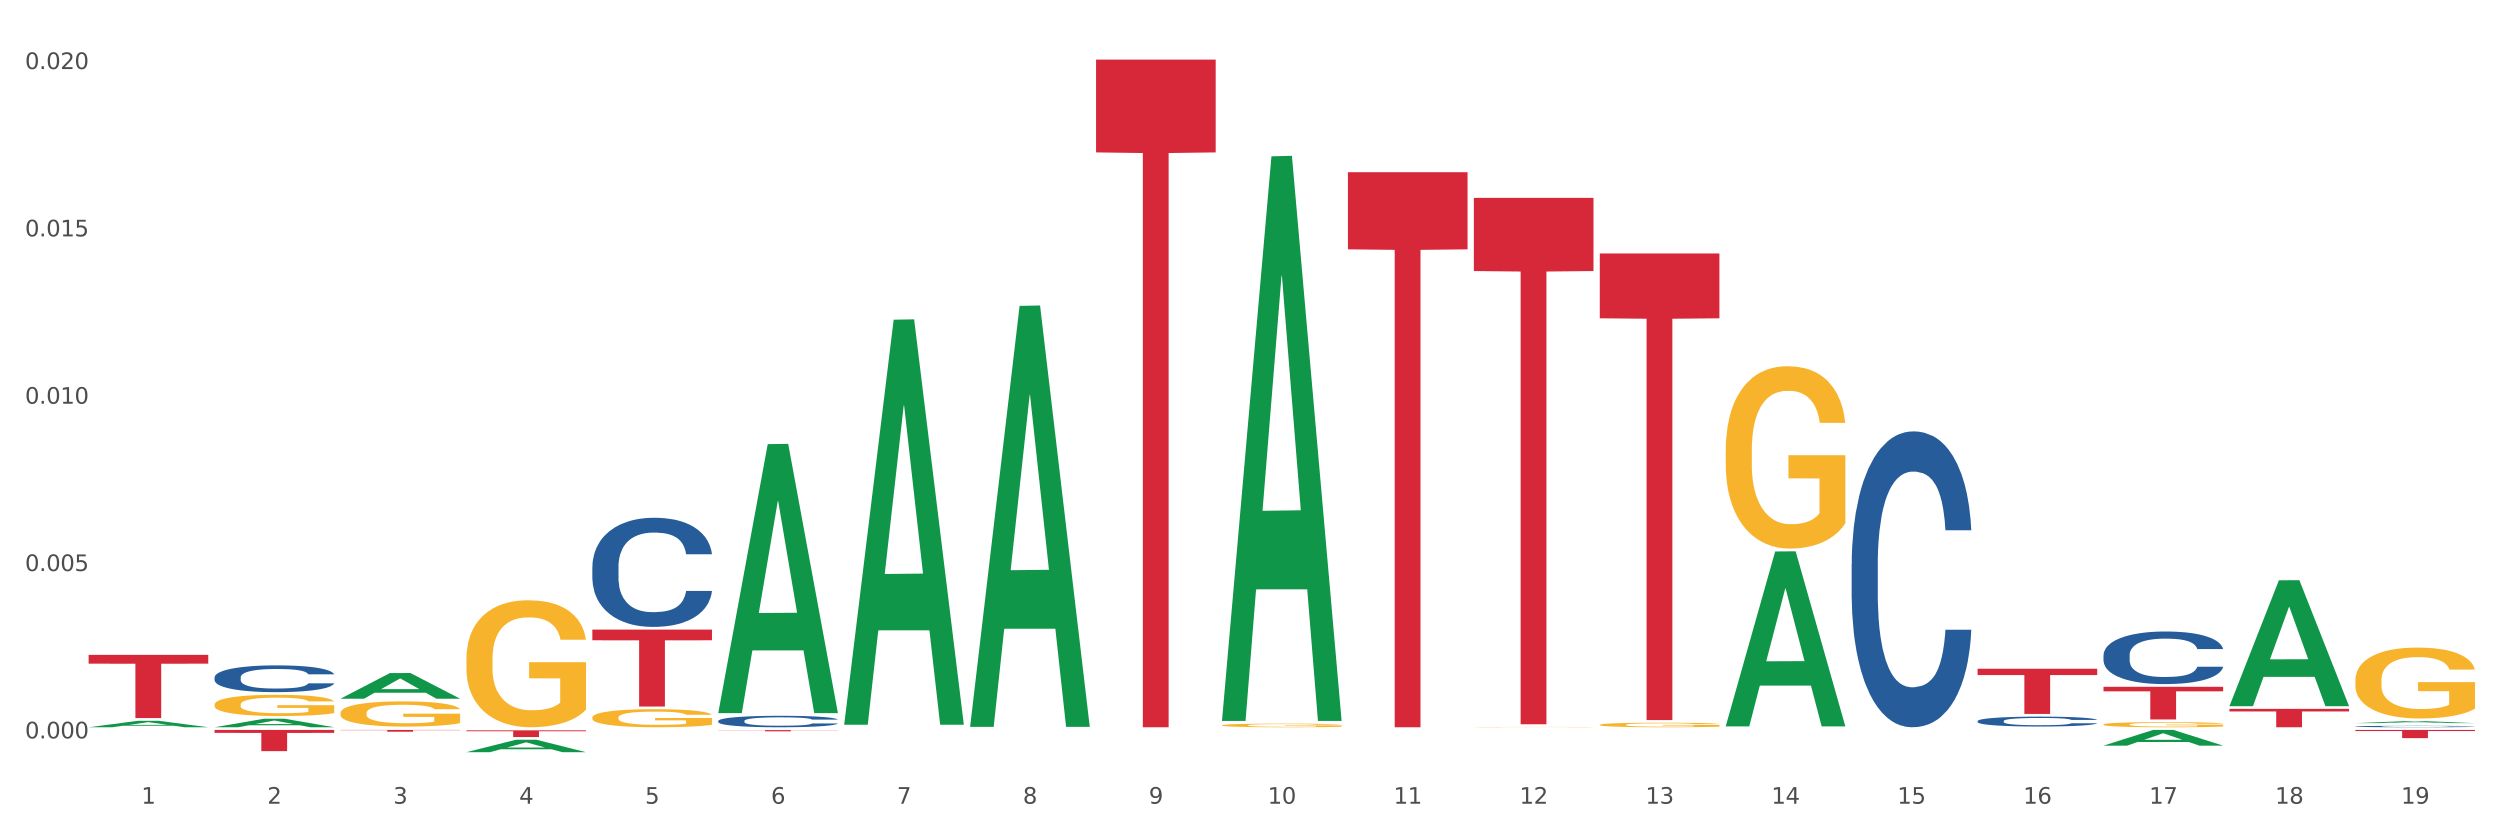
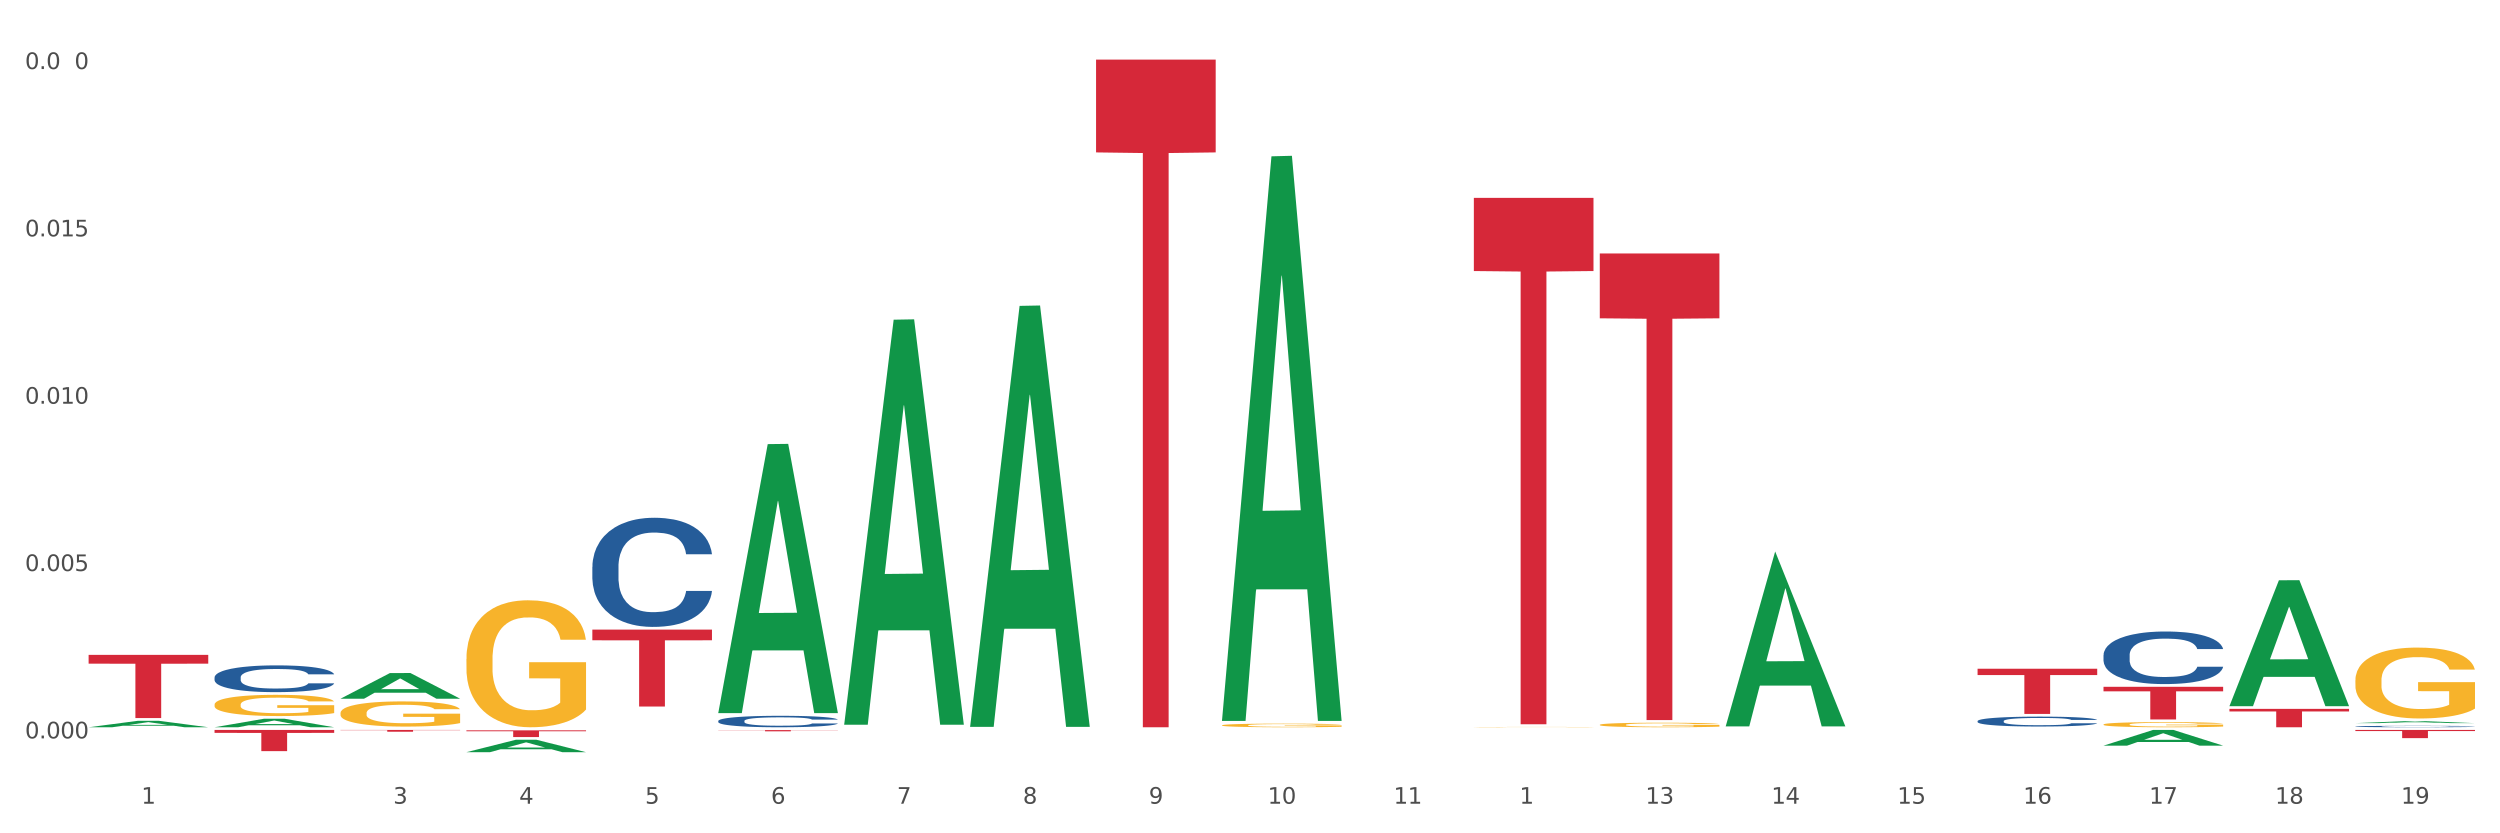
<svg xmlns="http://www.w3.org/2000/svg" xmlns:xlink="http://www.w3.org/1999/xlink" width="1080pt" height="360pt" viewBox="0 0 1080 360" version="1.1">
  <rect x="0" y="0" width="1080" height="360" fill="#333333" stroke="none" />
  <defs>
    <style type="text/css">*{stroke-linejoin: round; stroke-linecap: butt}</style>
  </defs>
  <g id="figure_1">
    <g id="patch_1">
      <path d="M 0 360  L 1080 360  L 1080 0  L 0 0  z " style="fill: #ffffff; stroke: #ffffff; stroke-linejoin: miter" />
    </g>
    <g id="axes_1">
      <g id="matplotlib.axis_1">
        <g id="xtick_1">
          <g id="text_1">
            <g style="fill: #4d4d4d" transform="translate(61.07 347.204) scale(0.096 -0.096)">
              <defs>
                <path id="DejaVuSans-31" d="M 794 531  L 1825 531  L 1825 4091  L 703 3866  L 703 4441  L 1819 4666  L 2450 4666  L 2450 531  L 3481 531  L 3481 0  L 794 0  L 794 531  z " transform="scale(0.016)" />
              </defs>
              <use xlink:href="#DejaVuSans-31" />
            </g>
          </g>
        </g>
        <g id="xtick_2">
          <g id="text_2">
            <g style="fill: #4d4d4d" transform="translate(115.472 347.204) scale(0.096 -0.096)">
              <defs>
-                 <path id="DejaVuSans-32" d="M 1228 531  L 3431 531  L 3431 0  L 469 0  L 469 531  Q 828 903 1448 1529  Q 2069 2156 2228 2338  Q 2531 2678 2651 2914  Q 2772 3150 2772 3378  Q 2772 3750 2511 3984  Q 2250 4219 1831 4219  Q 1534 4219 1204 4116  Q 875 4013 500 3803  L 500 4441  Q 881 4594 1212 4672  Q 1544 4750 1819 4750  Q 2544 4750 2975 4387  Q 3406 4025 3406 3419  Q 3406 3131 3298 2873  Q 3191 2616 2906 2266  Q 2828 2175 2409 1742  Q 1991 1309 1228 531  z " transform="scale(0.016)" />
-               </defs>
+                 </defs>
              <use xlink:href="#DejaVuSans-32" />
            </g>
          </g>
        </g>
        <g id="xtick_3">
          <g id="text_3">
            <g style="fill: #4d4d4d" transform="translate(169.874 347.204) scale(0.096 -0.096)">
              <defs>
                <path id="DejaVuSans-33" d="M 2597 2516  Q 3050 2419 3304 2112  Q 3559 1806 3559 1356  Q 3559 666 3084 287  Q 2609 -91 1734 -91  Q 1441 -91 1130 -33  Q 819 25 488 141  L 488 750  Q 750 597 1062 519  Q 1375 441 1716 441  Q 2309 441 2620 675  Q 2931 909 2931 1356  Q 2931 1769 2642 2001  Q 2353 2234 1838 2234  L 1294 2234  L 1294 2753  L 1863 2753  Q 2328 2753 2575 2939  Q 2822 3125 2822 3475  Q 2822 3834 2567 4026  Q 2313 4219 1838 4219  Q 1578 4219 1281 4162  Q 984 4106 628 3988  L 628 4550  Q 988 4650 1302 4700  Q 1616 4750 1894 4750  Q 2613 4750 3031 4423  Q 3450 4097 3450 3541  Q 3450 3153 3228 2886  Q 3006 2619 2597 2516  z " transform="scale(0.016)" />
              </defs>
              <use xlink:href="#DejaVuSans-33" />
            </g>
          </g>
        </g>
        <g id="xtick_4">
          <g id="text_4">
            <g style="fill: #4d4d4d" transform="translate(224.276 347.204) scale(0.096 -0.096)">
              <defs>
                <path id="DejaVuSans-34" d="M 2419 4116  L 825 1625  L 2419 1625  L 2419 4116  z M 2253 4666  L 3047 4666  L 3047 1625  L 3713 1625  L 3713 1100  L 3047 1100  L 3047 0  L 2419 0  L 2419 1100  L 313 1100  L 313 1709  L 2253 4666  z " transform="scale(0.016)" />
              </defs>
              <use xlink:href="#DejaVuSans-34" />
            </g>
          </g>
        </g>
        <g id="xtick_5">
          <g id="text_5">
            <g style="fill: #4d4d4d" transform="translate(278.678 347.204) scale(0.096 -0.096)">
              <defs>
                <path id="DejaVuSans-35" d="M 691 4666  L 3169 4666  L 3169 4134  L 1269 4134  L 1269 2991  Q 1406 3038 1543 3061  Q 1681 3084 1819 3084  Q 2600 3084 3056 2656  Q 3513 2228 3513 1497  Q 3513 744 3044 326  Q 2575 -91 1722 -91  Q 1428 -91 1123 -41  Q 819 9 494 109  L 494 744  Q 775 591 1075 516  Q 1375 441 1709 441  Q 2250 441 2565 725  Q 2881 1009 2881 1497  Q 2881 1984 2565 2268  Q 2250 2553 1709 2553  Q 1456 2553 1204 2497  Q 953 2441 691 2322  L 691 4666  z " transform="scale(0.016)" />
              </defs>
              <use xlink:href="#DejaVuSans-35" />
            </g>
          </g>
        </g>
        <g id="xtick_6">
          <g id="text_6">
            <g style="fill: #4d4d4d" transform="translate(333.08 347.204) scale(0.096 -0.096)">
              <defs>
                <path id="DejaVuSans-36" d="M 2113 2584  Q 1688 2584 1439 2293  Q 1191 2003 1191 1497  Q 1191 994 1439 701  Q 1688 409 2113 409  Q 2538 409 2786 701  Q 3034 994 3034 1497  Q 3034 2003 2786 2293  Q 2538 2584 2113 2584  z M 3366 4563  L 3366 3988  Q 3128 4100 2886 4159  Q 2644 4219 2406 4219  Q 1781 4219 1451 3797  Q 1122 3375 1075 2522  Q 1259 2794 1537 2939  Q 1816 3084 2150 3084  Q 2853 3084 3261 2657  Q 3669 2231 3669 1497  Q 3669 778 3244 343  Q 2819 -91 2113 -91  Q 1303 -91 875 529  Q 447 1150 447 2328  Q 447 3434 972 4092  Q 1497 4750 2381 4750  Q 2619 4750 2861 4703  Q 3103 4656 3366 4563  z " transform="scale(0.016)" />
              </defs>
              <use xlink:href="#DejaVuSans-36" />
            </g>
          </g>
        </g>
        <g id="xtick_7">
          <g id="text_7">
            <g style="fill: #4d4d4d" transform="translate(387.482 347.204) scale(0.096 -0.096)">
              <defs>
                <path id="DejaVuSans-37" d="M 525 4666  L 3525 4666  L 3525 4397  L 1831 0  L 1172 0  L 2766 4134  L 525 4134  L 525 4666  z " transform="scale(0.016)" />
              </defs>
              <use xlink:href="#DejaVuSans-37" />
            </g>
          </g>
        </g>
        <g id="xtick_8">
          <g id="text_8">
            <g style="fill: #4d4d4d" transform="translate(441.884 347.204) scale(0.096 -0.096)">
              <defs>
                <path id="DejaVuSans-38" d="M 2034 2216  Q 1584 2216 1326 1975  Q 1069 1734 1069 1313  Q 1069 891 1326 650  Q 1584 409 2034 409  Q 2484 409 2743 651  Q 3003 894 3003 1313  Q 3003 1734 2745 1975  Q 2488 2216 2034 2216  z M 1403 2484  Q 997 2584 770 2862  Q 544 3141 544 3541  Q 544 4100 942 4425  Q 1341 4750 2034 4750  Q 2731 4750 3128 4425  Q 3525 4100 3525 3541  Q 3525 3141 3298 2862  Q 3072 2584 2669 2484  Q 3125 2378 3379 2068  Q 3634 1759 3634 1313  Q 3634 634 3220 271  Q 2806 -91 2034 -91  Q 1263 -91 848 271  Q 434 634 434 1313  Q 434 1759 690 2068  Q 947 2378 1403 2484  z M 1172 3481  Q 1172 3119 1398 2916  Q 1625 2713 2034 2713  Q 2441 2713 2670 2916  Q 2900 3119 2900 3481  Q 2900 3844 2670 4047  Q 2441 4250 2034 4250  Q 1625 4250 1398 4047  Q 1172 3844 1172 3481  z " transform="scale(0.016)" />
              </defs>
              <use xlink:href="#DejaVuSans-38" />
            </g>
          </g>
        </g>
        <g id="xtick_9">
          <g id="text_9">
            <g style="fill: #4d4d4d" transform="translate(496.286 347.204) scale(0.096 -0.096)">
              <defs>
                <path id="DejaVuSans-39" d="M 703 97  L 703 672  Q 941 559 1184 500  Q 1428 441 1663 441  Q 2288 441 2617 861  Q 2947 1281 2994 2138  Q 2813 1869 2534 1725  Q 2256 1581 1919 1581  Q 1219 1581 811 2004  Q 403 2428 403 3163  Q 403 3881 828 4315  Q 1253 4750 1959 4750  Q 2769 4750 3195 4129  Q 3622 3509 3622 2328  Q 3622 1225 3098 567  Q 2575 -91 1691 -91  Q 1453 -91 1209 -44  Q 966 3 703 97  z M 1959 2075  Q 2384 2075 2632 2365  Q 2881 2656 2881 3163  Q 2881 3666 2632 3958  Q 2384 4250 1959 4250  Q 1534 4250 1286 3958  Q 1038 3666 1038 3163  Q 1038 2656 1286 2365  Q 1534 2075 1959 2075  z " transform="scale(0.016)" />
              </defs>
              <use xlink:href="#DejaVuSans-39" />
            </g>
          </g>
        </g>
        <g id="xtick_10">
          <g id="text_10">
            <g style="fill: #4d4d4d" transform="translate(547.634 347.204) scale(0.096 -0.096)">
              <defs>
                <path id="DejaVuSans-30" d="M 2034 4250  Q 1547 4250 1301 3770  Q 1056 3291 1056 2328  Q 1056 1369 1301 889  Q 1547 409 2034 409  Q 2525 409 2770 889  Q 3016 1369 3016 2328  Q 3016 3291 2770 3770  Q 2525 4250 2034 4250  z M 2034 4750  Q 2819 4750 3233 4129  Q 3647 3509 3647 2328  Q 3647 1150 3233 529  Q 2819 -91 2034 -91  Q 1250 -91 836 529  Q 422 1150 422 2328  Q 422 3509 836 4129  Q 1250 4750 2034 4750  z " transform="scale(0.016)" />
              </defs>
              <use xlink:href="#DejaVuSans-31" />
              <use xlink:href="#DejaVuSans-30" transform="translate(63.623 0)" />
            </g>
          </g>
        </g>
        <g id="xtick_11">
          <g id="text_11">
            <g style="fill: #4d4d4d" transform="translate(602.035 347.204) scale(0.096 -0.096)">
              <use xlink:href="#DejaVuSans-31" />
              <use xlink:href="#DejaVuSans-31" transform="translate(63.623 0)" />
            </g>
          </g>
        </g>
        <g id="xtick_12">
          <g id="text_12">
            <g style="fill: #4d4d4d" transform="translate(656.437 347.204) scale(0.096 -0.096)">
              <use xlink:href="#DejaVuSans-31" />
              <use xlink:href="#DejaVuSans-32" transform="translate(63.623 0)" />
            </g>
          </g>
        </g>
        <g id="xtick_13">
          <g id="text_13">
            <g style="fill: #4d4d4d" transform="translate(710.839 347.204) scale(0.096 -0.096)">
              <use xlink:href="#DejaVuSans-31" />
              <use xlink:href="#DejaVuSans-33" transform="translate(63.623 0)" />
            </g>
          </g>
        </g>
        <g id="xtick_14">
          <g id="text_14">
            <g style="fill: #4d4d4d" transform="translate(765.241 347.204) scale(0.096 -0.096)">
              <use xlink:href="#DejaVuSans-31" />
              <use xlink:href="#DejaVuSans-34" transform="translate(63.623 0)" />
            </g>
          </g>
        </g>
        <g id="xtick_15">
          <g id="text_15">
            <g style="fill: #4d4d4d" transform="translate(819.643 347.204) scale(0.096 -0.096)">
              <use xlink:href="#DejaVuSans-31" />
              <use xlink:href="#DejaVuSans-35" transform="translate(63.623 0)" />
            </g>
          </g>
        </g>
        <g id="xtick_16">
          <g id="text_16">
            <g style="fill: #4d4d4d" transform="translate(874.045 347.204) scale(0.096 -0.096)">
              <use xlink:href="#DejaVuSans-31" />
              <use xlink:href="#DejaVuSans-36" transform="translate(63.623 0)" />
            </g>
          </g>
        </g>
        <g id="xtick_17">
          <g id="text_17">
            <g style="fill: #4d4d4d" transform="translate(928.447 347.204) scale(0.096 -0.096)">
              <use xlink:href="#DejaVuSans-31" />
              <use xlink:href="#DejaVuSans-37" transform="translate(63.623 0)" />
            </g>
          </g>
        </g>
        <g id="xtick_18">
          <g id="text_18">
            <g style="fill: #4d4d4d" transform="translate(982.849 347.204) scale(0.096 -0.096)">
              <use xlink:href="#DejaVuSans-31" />
              <use xlink:href="#DejaVuSans-38" transform="translate(63.623 0)" />
            </g>
          </g>
        </g>
        <g id="xtick_19">
          <g id="text_19">
            <g style="fill: #4d4d4d" transform="translate(1037.251 347.204) scale(0.096 -0.096)">
              <use xlink:href="#DejaVuSans-31" />
              <use xlink:href="#DejaVuSans-39" transform="translate(63.623 0)" />
            </g>
          </g>
        </g>
        <g id="xtick_20" />
        <g id="xtick_21" />
        <g id="xtick_22" />
        <g id="xtick_23" />
        <g id="xtick_24" />
        <g id="xtick_25" />
        <g id="xtick_26" />
        <g id="xtick_27" />
        <g id="xtick_28" />
        <g id="xtick_29" />
        <g id="xtick_30" />
        <g id="xtick_31" />
        <g id="xtick_32" />
        <g id="xtick_33" />
        <g id="xtick_34" />
        <g id="xtick_35" />
        <g id="xtick_36" />
        <g id="xtick_37" />
      </g>
      <g id="matplotlib.axis_2">
        <g id="ytick_1">
          <g id="text_20">
            <g style="fill: #4d4d4d" transform="translate(10.8 318.984) scale(0.096 -0.096)">
              <defs>
                <path id="DejaVuSans-2e" d="M 684 794  L 1344 794  L 1344 0  L 684 0  L 684 794  z " transform="scale(0.016)" />
              </defs>
              <use xlink:href="#DejaVuSans-30" />
              <use xlink:href="#DejaVuSans-2e" transform="translate(63.623 0)" />
              <use xlink:href="#DejaVuSans-30" transform="translate(95.41 0)" />
              <use xlink:href="#DejaVuSans-30" transform="translate(159.033 0)" />
              <use xlink:href="#DejaVuSans-30" transform="translate(222.656 0)" />
            </g>
          </g>
        </g>
        <g id="ytick_2">
          <g id="text_21">
            <g style="fill: #4d4d4d" transform="translate(10.8 246.695) scale(0.096 -0.096)">
              <use xlink:href="#DejaVuSans-30" />
              <use xlink:href="#DejaVuSans-2e" transform="translate(63.623 0)" />
              <use xlink:href="#DejaVuSans-30" transform="translate(95.41 0)" />
              <use xlink:href="#DejaVuSans-30" transform="translate(159.033 0)" />
              <use xlink:href="#DejaVuSans-35" transform="translate(222.656 0)" />
            </g>
          </g>
        </g>
        <g id="ytick_3">
          <g id="text_22">
            <g style="fill: #4d4d4d" transform="translate(10.8 174.406) scale(0.096 -0.096)">
              <use xlink:href="#DejaVuSans-30" />
              <use xlink:href="#DejaVuSans-2e" transform="translate(63.623 0)" />
              <use xlink:href="#DejaVuSans-30" transform="translate(95.41 0)" />
              <use xlink:href="#DejaVuSans-31" transform="translate(159.033 0)" />
              <use xlink:href="#DejaVuSans-30" transform="translate(222.656 0)" />
            </g>
          </g>
        </g>
        <g id="ytick_4">
          <g id="text_23">
            <g style="fill: #4d4d4d" transform="translate(10.8 102.117) scale(0.096 -0.096)">
              <use xlink:href="#DejaVuSans-30" />
              <use xlink:href="#DejaVuSans-2e" transform="translate(63.623 0)" />
              <use xlink:href="#DejaVuSans-30" transform="translate(95.41 0)" />
              <use xlink:href="#DejaVuSans-31" transform="translate(159.033 0)" />
              <use xlink:href="#DejaVuSans-35" transform="translate(222.656 0)" />
            </g>
          </g>
        </g>
        <g id="ytick_5">
          <g id="text_24">
            <g style="fill: #4d4d4d" transform="translate(10.8 29.828) scale(0.096 -0.096)">
              <use xlink:href="#DejaVuSans-30" />
              <use xlink:href="#DejaVuSans-2e" transform="translate(63.623 0)" />
              <use xlink:href="#DejaVuSans-30" transform="translate(95.41 0)" />
              <use xlink:href="#DejaVuSans-32" transform="translate(159.033 0)" />
              <use xlink:href="#DejaVuSans-30" transform="translate(222.656 0)" />
            </g>
          </g>
        </g>
        <g id="ytick_6" />
        <g id="ytick_7" />
        <g id="ytick_8" />
        <g id="ytick_9" />
      </g>
      <g id="PolyCollection_1">
        <path d="M 38.283 314.173  L 38.336 314.171  L 59.648 311.375  L 68.493 311.373  L 89.965 314.179  L 79.735 314.179  L 75.1 313.525  L 53.095 313.525  L 52.935 313.536  L 48.46 314.179  L 38.283 314.179  L 38.283 314.173  L 55.865 313.135  L 72.329 313.133  L 64.177 311.971  L 64.071 311.965  L 63.964 311.973  L 55.812 313.133  L 55.865 313.135  L 38.283 314.173  z " clip-path="url(#p35d1125dea)" style="fill: #109648" />
        <path d="M 92.685 314.172  L 92.738 314.168  L 114.05 310.494  L 122.895 310.49  L 144.367 314.179  L 134.137 314.179  L 129.502 313.32  L 107.497 313.32  L 107.337 313.334  L 102.861 314.179  L 92.685 314.179  L 92.685 314.172  L 110.267 312.807  L 126.731 312.804  L 118.579 311.276  L 118.473 311.269  L 118.366 311.28  L 110.214 312.804  L 110.267 312.807  L 92.685 314.172  z " clip-path="url(#p35d1125dea)" style="fill: #109648" />
        <path d="M 527.901 313.335  L 527.962 313.333  L 527.962 313.282  L 528.084 313.237  L 528.694 313.13  L 529.609 313.041  L 530.28 312.994  L 530.951 312.955  L 531.745 312.916  L 532.721 312.876  L 534.49 312.817  L 535.589 312.787  L 536.931 312.756  L 539.372 312.71  L 541.141 312.684  L 542.972 312.662  L 545.962 312.637  L 547.914 312.625  L 549.989 312.617  L 552.491 312.611  L 554.382 312.609  L 558.531 312.614  L 562.07 312.627  L 563.779 312.637  L 565.976 312.654  L 567.135 312.665  L 569.026 312.688  L 570.979 312.718  L 572.321 312.744  L 574.335 312.793  L 575.86 312.842  L 577.264 312.902  L 577.996 312.943  L 578.545 312.982  L 579.033 313.026  L 579.521 313.097  L 568.538 313.097  L 568.111 313.047  L 567.44 312.999  L 566.464 312.953  L 565.609 312.925  L 564.145 312.889  L 562.803 312.866  L 561.399 312.849  L 559.691 312.834  L 558.348 312.827  L 556.457 312.822  L 552.735 312.823  L 550.233 312.834  L 548.524 312.849  L 547.426 312.862  L 546.45 312.876  L 545.352 312.896  L 544.07 312.926  L 543.155 312.953  L 542.24 312.988  L 541.507 313.022  L 540.836 313.062  L 540.287 313.105  L 539.86 313.15  L 539.494 313.204  L 539.189 313.294  L 539.189 313.491  L 539.311 313.535  L 539.616 313.594  L 539.982 313.638  L 540.592 313.691  L 541.141 313.727  L 542.179 313.779  L 543.338 313.822  L 544.253 313.849  L 545.169 313.872  L 546.755 313.903  L 548.524 313.929  L 550.05 313.945  L 552.125 313.959  L 553.528 313.965  L 554.748 313.968  L 557.738 313.968  L 559.874 313.964  L 562.253 313.954  L 564.084 313.941  L 565.609 313.925  L 567.318 313.899  L 568.416 313.875  L 568.416 313.575  L 554.992 313.574  L 554.992 313.375  L 579.582 313.375  L 579.582 313.959  L 578.545 313.989  L 577.386 314.017  L 576.165 314.041  L 574.335 314.071  L 572.138 314.1  L 570.186 314.12  L 568.111 314.137  L 565.67 314.153  L 562.498 314.167  L 560.545 314.173  L 558.104 314.177  L 555.236 314.179  L 552.735 314.176  L 550.294 314.169  L 547.731 314.156  L 545.23 314.137  L 543.338 314.118  L 541.446 314.095  L 539.433 314.065  L 537.846 314.037  L 536.626 314.011  L 535.284 313.978  L 533.819 313.935  L 532.721 313.896  L 531.745 313.856  L 530.707 313.805  L 529.975 313.76  L 529.243 313.704  L 528.816 313.663  L 528.328 313.598  L 527.962 313.508  L 527.901 313.335  z " clip-path="url(#p35d1125dea)" style="fill: #f7b32b" />
        <path d="M 636.704 314.106  L 636.765 314.106  L 636.765 314.101  L 636.888 314.097  L 637.498 314.088  L 638.413 314.081  L 639.084 314.077  L 639.755 314.073  L 640.549 314.07  L 641.525 314.066  L 643.294 314.061  L 644.393 314.059  L 645.735 314.056  L 648.176 314.052  L 649.945 314.05  L 651.776 314.048  L 654.766 314.046  L 656.718 314.045  L 658.793 314.044  L 661.295 314.044  L 663.186 314.043  L 667.335 314.044  L 670.874 314.045  L 672.583 314.046  L 674.779 314.047  L 675.939 314.048  L 677.83 314.05  L 679.783 314.053  L 681.125 314.055  L 683.139 314.059  L 684.664 314.063  L 686.068 314.069  L 686.8 314.072  L 687.349 314.076  L 687.837 314.079  L 688.325 314.085  L 677.342 314.085  L 676.915 314.081  L 676.244 314.077  L 675.268 314.073  L 674.413 314.071  L 672.949 314.067  L 671.607 314.066  L 670.203 314.064  L 668.495 314.063  L 667.152 314.062  L 665.261 314.062  L 661.539 314.062  L 659.037 314.063  L 657.328 314.064  L 656.23 314.065  L 655.254 314.066  L 654.155 314.068  L 652.874 314.071  L 651.959 314.073  L 651.044 314.076  L 650.311 314.079  L 649.64 314.082  L 649.091 314.086  L 648.664 314.09  L 648.298 314.095  L 647.993 314.102  L 647.993 314.119  L 648.115 314.123  L 648.42 314.128  L 648.786 314.132  L 649.396 314.137  L 649.945 314.14  L 650.983 314.144  L 652.142 314.148  L 653.057 314.15  L 653.972 314.152  L 655.559 314.155  L 657.328 314.157  L 658.854 314.158  L 660.928 314.16  L 662.332 314.16  L 663.552 314.16  L 666.542 314.16  L 668.678 314.16  L 671.057 314.159  L 672.888 314.158  L 674.413 314.157  L 676.122 314.155  L 677.22 314.152  L 677.22 314.127  L 663.796 314.127  L 663.796 314.109  L 688.386 314.109  L 688.386 314.16  L 687.349 314.162  L 686.19 314.165  L 684.969 314.167  L 683.139 314.169  L 680.942 314.172  L 678.99 314.174  L 676.915 314.175  L 674.474 314.176  L 671.301 314.178  L 669.349 314.178  L 666.908 314.178  L 664.04 314.179  L 661.539 314.178  L 659.098 314.178  L 656.535 314.177  L 654.033 314.175  L 652.142 314.173  L 650.25 314.171  L 648.237 314.169  L 646.65 314.166  L 645.43 314.164  L 644.088 314.161  L 642.623 314.158  L 641.525 314.154  L 640.549 314.151  L 639.511 314.146  L 638.779 314.143  L 638.047 314.138  L 637.62 314.134  L 637.132 314.129  L 636.765 314.121  L 636.704 314.106  z " clip-path="url(#p35d1125dea)" style="fill: #f7b32b" />
        <path d="M 201.489 284.671  L 201.55 284.621  L 201.55 282.817  L 201.672 281.264  L 202.282 277.507  L 203.197 274.4  L 203.869 272.747  L 204.54 271.395  L 205.333 270.042  L 206.309 268.639  L 208.079 266.585  L 209.177 265.533  L 210.519 264.431  L 212.96 262.828  L 214.73 261.926  L 216.56 261.175  L 219.55 260.273  L 221.503 259.872  L 223.577 259.571  L 226.079 259.371  L 227.97 259.321  L 232.12 259.471  L 235.659 259.922  L 237.367 260.273  L 239.564 260.874  L 240.723 261.275  L 242.615 262.076  L 244.567 263.128  L 245.91 264.03  L 247.923 265.733  L 249.449 267.437  L 250.852 269.541  L 251.584 270.994  L 252.133 272.346  L 252.622 273.9  L 253.11 276.354  L 242.127 276.354  L 241.699 274.601  L 241.028 272.948  L 240.052 271.344  L 239.198 270.343  L 237.733 269.09  L 236.391 268.288  L 234.987 267.687  L 233.279 267.186  L 231.937 266.936  L 230.045 266.735  L 226.323 266.786  L 223.821 267.186  L 222.113 267.687  L 221.014 268.138  L 220.038 268.639  L 218.94 269.341  L 217.659 270.393  L 216.743 271.344  L 215.828 272.547  L 215.096 273.749  L 214.425 275.152  L 213.875 276.655  L 213.448 278.208  L 213.082 280.112  L 212.777 283.268  L 212.777 290.131  L 212.899 291.684  L 213.204 293.738  L 213.57 295.292  L 214.181 297.145  L 214.73 298.398  L 215.767 300.201  L 216.926 301.704  L 217.842 302.656  L 218.757 303.458  L 220.343 304.56  L 222.113 305.461  L 223.638 306.013  L 225.713 306.514  L 227.116 306.714  L 228.337 306.814  L 231.326 306.814  L 233.462 306.664  L 235.842 306.313  L 237.672 305.862  L 239.198 305.311  L 240.906 304.409  L 242.005 303.558  L 242.005 293.087  L 228.581 293.037  L 228.581 286.073  L 253.171 286.073  L 253.171 306.514  L 252.133 307.566  L 250.974 308.517  L 249.754 309.369  L 247.923 310.421  L 245.727 311.423  L 243.774 312.125  L 241.699 312.726  L 239.259 313.277  L 236.086 313.778  L 234.133 313.978  L 231.693 314.129  L 228.825 314.179  L 226.323 314.078  L 223.882 313.828  L 221.32 313.377  L 218.818 312.726  L 216.926 312.074  L 215.035 311.273  L 213.021 310.221  L 211.435 309.219  L 210.214 308.317  L 208.872 307.165  L 207.408 305.662  L 206.309 304.309  L 205.333 302.906  L 204.296 301.103  L 203.563 299.55  L 202.831 297.596  L 202.404 296.143  L 201.916 293.889  L 201.55 290.733  L 201.489 284.671  z " clip-path="url(#p35d1125dea)" style="fill: #f7b32b" />
-         <path d="M 255.891 309.979  L 255.952 309.972  L 255.952 309.716  L 256.074 309.495  L 256.684 308.96  L 257.599 308.518  L 258.27 308.283  L 258.942 308.09  L 259.735 307.898  L 260.711 307.698  L 262.481 307.406  L 263.579 307.256  L 264.921 307.099  L 267.362 306.871  L 269.132 306.743  L 270.962 306.636  L 273.952 306.508  L 275.905 306.451  L 277.979 306.408  L 280.481 306.379  L 282.372 306.372  L 286.522 306.393  L 290.061 306.458  L 291.769 306.508  L 293.966 306.593  L 295.125 306.65  L 297.017 306.764  L 298.969 306.914  L 300.312 307.042  L 302.325 307.285  L 303.851 307.527  L 305.254 307.826  L 305.986 308.033  L 306.535 308.226  L 307.024 308.447  L 307.512 308.796  L 296.528 308.796  L 296.101 308.547  L 295.43 308.311  L 294.454 308.083  L 293.6 307.941  L 292.135 307.762  L 290.793 307.648  L 289.389 307.563  L 287.681 307.491  L 286.339 307.456  L 284.447 307.427  L 280.725 307.434  L 278.223 307.491  L 276.515 307.563  L 275.416 307.627  L 274.44 307.698  L 273.342 307.798  L 272.06 307.948  L 271.145 308.083  L 270.23 308.254  L 269.498 308.425  L 268.827 308.625  L 268.277 308.839  L 267.85 309.06  L 267.484 309.331  L 267.179 309.78  L 267.179 310.757  L 267.301 310.978  L 267.606 311.27  L 267.972 311.491  L 268.582 311.755  L 269.132 311.933  L 270.169 312.19  L 271.328 312.403  L 272.244 312.539  L 273.159 312.653  L 274.745 312.81  L 276.515 312.938  L 278.04 313.017  L 280.115 313.088  L 281.518 313.116  L 282.739 313.131  L 285.728 313.131  L 287.864 313.109  L 290.244 313.059  L 292.074 312.995  L 293.6 312.917  L 295.308 312.788  L 296.406 312.667  L 296.406 311.177  L 282.983 311.17  L 282.983 310.179  L 307.573 310.179  L 307.573 313.088  L 306.535 313.238  L 305.376 313.373  L 304.156 313.494  L 302.325 313.644  L 300.129 313.786  L 298.176 313.886  L 296.101 313.972  L 293.661 314.05  L 290.488 314.122  L 288.535 314.15  L 286.094 314.171  L 283.227 314.179  L 280.725 314.164  L 278.284 314.129  L 275.722 314.065  L 273.22 313.972  L 271.328 313.879  L 269.437 313.765  L 267.423 313.615  L 265.837 313.473  L 264.616 313.344  L 263.274 313.181  L 261.81 312.967  L 260.711 312.774  L 259.735 312.575  L 258.698 312.318  L 257.965 312.097  L 257.233 311.819  L 256.806 311.612  L 256.318 311.291  L 255.952 310.842  L 255.891 309.979  z " clip-path="url(#p35d1125dea)" style="fill: #f7b32b" />
-         <path d="M 745.508 194.621  L 745.569 194.549  L 745.569 191.959  L 745.691 189.728  L 746.302 184.331  L 747.217 179.87  L 747.888 177.496  L 748.559 175.553  L 749.352 173.61  L 750.329 171.595  L 752.098 168.645  L 753.197 167.134  L 754.539 165.551  L 756.98 163.248  L 758.749 161.953  L 760.58 160.874  L 763.57 159.578  L 765.522 159.003  L 767.597 158.571  L 770.098 158.283  L 771.99 158.211  L 776.139 158.427  L 779.678 159.075  L 781.387 159.578  L 783.583 160.442  L 784.743 161.018  L 786.634 162.169  L 788.587 163.68  L 789.929 164.975  L 791.943 167.422  L 793.468 169.868  L 794.872 172.89  L 795.604 174.977  L 796.153 176.92  L 796.641 179.151  L 797.129 182.676  L 786.146 182.676  L 785.719 180.158  L 785.048 177.783  L 784.071 175.481  L 783.217 174.042  L 781.753 172.243  L 780.41 171.091  L 779.007 170.228  L 777.299 169.508  L 775.956 169.149  L 774.065 168.861  L 770.343 168.933  L 767.841 169.508  L 766.132 170.228  L 765.034 170.876  L 764.058 171.595  L 762.959 172.603  L 761.678 174.114  L 760.763 175.481  L 759.848 177.208  L 759.115 178.935  L 758.444 180.949  L 757.895 183.108  L 757.468 185.339  L 757.102 188.073  L 756.797 192.606  L 756.797 202.464  L 756.919 204.695  L 757.224 207.645  L 757.59 209.876  L 758.2 212.538  L 758.749 214.337  L 759.786 216.928  L 760.946 219.086  L 761.861 220.453  L 762.776 221.605  L 764.363 223.188  L 766.132 224.483  L 767.658 225.274  L 769.732 225.994  L 771.136 226.282  L 772.356 226.426  L 775.346 226.426  L 777.482 226.21  L 779.861 225.706  L 781.692 225.059  L 783.217 224.267  L 784.926 222.972  L 786.024 221.749  L 786.024 206.71  L 772.6 206.638  L 772.6 196.636  L 797.19 196.636  L 797.19 225.994  L 796.153 227.505  L 794.994 228.872  L 793.773 230.095  L 791.943 231.607  L 789.746 233.046  L 787.794 234.053  L 785.719 234.917  L 783.278 235.708  L 780.105 236.428  L 778.153 236.715  L 775.712 236.931  L 772.844 237.003  L 770.343 236.859  L 767.902 236.5  L 765.339 235.852  L 762.837 234.917  L 760.946 233.981  L 759.054 232.83  L 757.041 231.319  L 755.454 229.88  L 754.234 228.584  L 752.892 226.929  L 751.427 224.771  L 750.329 222.828  L 749.352 220.813  L 748.315 218.223  L 747.583 215.992  L 746.851 213.186  L 746.424 211.099  L 745.936 207.861  L 745.569 203.328  L 745.508 194.621  z " clip-path="url(#p35d1125dea)" style="fill: #f7b32b" />
        <path d="M 691.106 313.122  L 691.167 313.12  L 691.167 313.055  L 691.289 313  L 691.9 312.865  L 692.815 312.754  L 693.486 312.695  L 694.157 312.646  L 694.951 312.598  L 695.927 312.548  L 697.696 312.474  L 698.795 312.436  L 700.137 312.397  L 702.578 312.339  L 704.347 312.307  L 706.178 312.28  L 709.168 312.248  L 711.12 312.234  L 713.195 312.223  L 715.696 312.216  L 717.588 312.214  L 721.737 312.219  L 725.276 312.235  L 726.985 312.248  L 729.181 312.269  L 730.341 312.284  L 732.232 312.312  L 734.185 312.35  L 735.527 312.382  L 737.541 312.443  L 739.066 312.504  L 740.47 312.58  L 741.202 312.632  L 741.751 312.68  L 742.239 312.736  L 742.727 312.824  L 731.744 312.824  L 731.317 312.761  L 730.646 312.702  L 729.67 312.644  L 728.815 312.609  L 727.351 312.564  L 726.008 312.535  L 724.605 312.513  L 722.897 312.496  L 721.554 312.487  L 719.663 312.479  L 715.941 312.481  L 713.439 312.496  L 711.73 312.513  L 710.632 312.53  L 709.656 312.548  L 708.557 312.573  L 707.276 312.61  L 706.361 312.644  L 705.446 312.688  L 704.713 312.731  L 704.042 312.781  L 703.493 312.835  L 703.066 312.89  L 702.7 312.958  L 702.395 313.072  L 702.395 313.317  L 702.517 313.373  L 702.822 313.447  L 703.188 313.502  L 703.798 313.569  L 704.347 313.613  L 705.385 313.678  L 706.544 313.732  L 707.459 313.766  L 708.374 313.795  L 709.961 313.834  L 711.73 313.866  L 713.256 313.886  L 715.33 313.904  L 716.734 313.911  L 717.954 313.915  L 720.944 313.915  L 723.08 313.909  L 725.459 313.897  L 727.29 313.881  L 728.815 313.861  L 730.524 313.829  L 731.622 313.798  L 731.622 313.423  L 718.198 313.421  L 718.198 313.172  L 742.788 313.172  L 742.788 313.904  L 741.751 313.942  L 740.592 313.976  L 739.371 314.006  L 737.541 314.044  L 735.344 314.08  L 733.392 314.105  L 731.317 314.127  L 728.876 314.146  L 725.703 314.164  L 723.751 314.171  L 721.31 314.177  L 718.442 314.179  L 715.941 314.175  L 713.5 314.166  L 710.937 314.15  L 708.435 314.127  L 706.544 314.103  L 704.652 314.075  L 702.639 314.037  L 701.052 314.001  L 699.832 313.969  L 698.49 313.927  L 697.025 313.874  L 695.927 313.825  L 694.951 313.775  L 693.913 313.71  L 693.181 313.655  L 692.449 313.585  L 692.022 313.533  L 691.534 313.452  L 691.167 313.339  L 691.106 313.122  z " clip-path="url(#p35d1125dea)" style="fill: #f7b32b" />
        <path d="M 147.087 301.828  L 147.14 301.818  L 168.452 290.757  L 177.297 290.747  L 198.769 301.849  L 188.539 301.849  L 183.904 299.264  L 161.899 299.264  L 161.739 299.305  L 157.263 301.849  L 147.087 301.849  L 147.087 301.828  L 164.669 297.721  L 181.133 297.71  L 172.981 293.113  L 172.875 293.092  L 172.768 293.124  L 164.616 297.71  L 164.669 297.721  L 147.087 301.828  z " clip-path="url(#p35d1125dea)" style="fill: #109648" />
        <path d="M 201.489 324.939  L 201.542 324.934  L 222.854 319.568  L 231.699 319.563  L 253.171 324.95  L 242.941 324.95  L 238.306 323.695  L 216.301 323.695  L 216.141 323.715  L 211.665 324.95  L 201.489 324.95  L 201.489 324.939  L 219.071 322.947  L 235.535 322.942  L 227.383 320.711  L 227.277 320.701  L 227.17 320.716  L 219.018 322.942  L 219.071 322.947  L 201.489 324.939  z " clip-path="url(#p35d1125dea)" style="fill: #109648" />
        <path d="M 147.087 308.036  L 147.148 308.026  L 147.148 307.668  L 147.27 307.36  L 147.88 306.614  L 148.795 305.998  L 149.467 305.67  L 150.138 305.402  L 150.931 305.134  L 151.907 304.856  L 153.677 304.448  L 154.775 304.24  L 156.118 304.021  L 158.558 303.703  L 160.328 303.524  L 162.158 303.375  L 165.148 303.196  L 167.101 303.117  L 169.175 303.057  L 171.677 303.017  L 173.569 303.007  L 177.718 303.037  L 181.257 303.127  L 182.965 303.196  L 185.162 303.315  L 186.321 303.395  L 188.213 303.554  L 190.165 303.763  L 191.508 303.941  L 193.521 304.279  L 195.047 304.617  L 196.45 305.034  L 197.182 305.323  L 197.731 305.591  L 198.22 305.899  L 198.708 306.386  L 187.725 306.386  L 187.297 306.038  L 186.626 305.71  L 185.65 305.392  L 184.796 305.193  L 183.331 304.945  L 181.989 304.786  L 180.586 304.667  L 178.877 304.567  L 177.535 304.518  L 175.643 304.478  L 171.921 304.488  L 169.419 304.567  L 167.711 304.667  L 166.613 304.756  L 165.636 304.856  L 164.538 304.995  L 163.257 305.203  L 162.341 305.392  L 161.426 305.631  L 160.694 305.869  L 160.023 306.147  L 159.473 306.446  L 159.046 306.754  L 158.68 307.131  L 158.375 307.757  L 158.375 309.119  L 158.497 309.427  L 158.802 309.834  L 159.168 310.142  L 159.779 310.51  L 160.328 310.758  L 161.365 311.116  L 162.524 311.414  L 163.44 311.603  L 164.355 311.762  L 165.941 311.981  L 167.711 312.159  L 169.236 312.269  L 171.311 312.368  L 172.714 312.408  L 173.935 312.428  L 176.924 312.428  L 179.06 312.398  L 181.44 312.328  L 183.27 312.239  L 184.796 312.13  L 186.504 311.951  L 187.603 311.782  L 187.603 309.705  L 174.179 309.695  L 174.179 308.314  L 198.769 308.314  L 198.769 312.368  L 197.731 312.577  L 196.572 312.766  L 195.352 312.935  L 193.521 313.143  L 191.325 313.342  L 189.372 313.481  L 187.297 313.6  L 184.857 313.71  L 181.684 313.809  L 179.731 313.849  L 177.291 313.879  L 174.423 313.889  L 171.921 313.869  L 169.48 313.819  L 166.918 313.73  L 164.416 313.6  L 162.524 313.471  L 160.633 313.312  L 158.619 313.103  L 157.033 312.905  L 155.812 312.726  L 154.47 312.497  L 153.006 312.199  L 151.907 311.931  L 150.931 311.653  L 149.894 311.295  L 149.162 310.987  L 148.429 310.599  L 148.002 310.311  L 147.514 309.864  L 147.148 309.238  L 147.087 308.036  z " clip-path="url(#p35d1125dea)" style="fill: #f7b32b" />
        <path d="M 92.685 304.4  L 92.746 304.391  L 92.746 304.09  L 92.868 303.83  L 93.478 303.202  L 94.393 302.683  L 95.065 302.407  L 95.736 302.181  L 96.529 301.955  L 97.505 301.72  L 99.275 301.377  L 100.373 301.201  L 101.716 301.017  L 104.156 300.749  L 105.926 300.598  L 107.756 300.473  L 110.746 300.322  L 112.699 300.255  L 114.773 300.205  L 117.275 300.171  L 119.167 300.163  L 123.316 300.188  L 126.855 300.263  L 128.563 300.322  L 130.76 300.422  L 131.919 300.489  L 133.811 300.623  L 135.763 300.799  L 137.106 300.95  L 139.119 301.235  L 140.645 301.519  L 142.048 301.871  L 142.78 302.114  L 143.33 302.34  L 143.818 302.599  L 144.306 303.01  L 133.323 303.01  L 132.896 302.717  L 132.224 302.44  L 131.248 302.172  L 130.394 302.005  L 128.929 301.796  L 127.587 301.662  L 126.184 301.561  L 124.475 301.477  L 123.133 301.436  L 121.241 301.402  L 117.519 301.41  L 115.017 301.477  L 113.309 301.561  L 112.211 301.636  L 111.234 301.72  L 110.136 301.837  L 108.855 302.013  L 107.939 302.172  L 107.024 302.373  L 106.292 302.574  L 105.621 302.809  L 105.072 303.06  L 104.644 303.32  L 104.278 303.638  L 103.973 304.165  L 103.973 305.313  L 104.095 305.572  L 104.4 305.915  L 104.766 306.175  L 105.377 306.485  L 105.926 306.694  L 106.963 306.996  L 108.122 307.247  L 109.038 307.406  L 109.953 307.54  L 111.539 307.724  L 113.309 307.875  L 114.834 307.967  L 116.909 308.051  L 118.312 308.084  L 119.533 308.101  L 122.523 308.101  L 124.658 308.076  L 127.038 308.017  L 128.868 307.942  L 130.394 307.85  L 132.102 307.699  L 133.201 307.557  L 133.201 305.807  L 119.777 305.798  L 119.777 304.634  L 144.367 304.634  L 144.367 308.051  L 143.33 308.227  L 142.17 308.386  L 140.95 308.528  L 139.119 308.704  L 136.923 308.871  L 134.97 308.989  L 132.896 309.089  L 130.455 309.181  L 127.282 309.265  L 125.329 309.298  L 122.889 309.324  L 120.021 309.332  L 117.519 309.315  L 115.078 309.273  L 112.516 309.198  L 110.014 309.089  L 108.122 308.98  L 106.231 308.846  L 104.217 308.67  L 102.631 308.503  L 101.41 308.352  L 100.068 308.16  L 98.604 307.908  L 97.505 307.682  L 96.529 307.448  L 95.492 307.146  L 94.76 306.887  L 94.027 306.56  L 93.6 306.317  L 93.112 305.941  L 92.746 305.413  L 92.685 304.4  z " clip-path="url(#p35d1125dea)" style="fill: #f7b32b" />
        <path d="M 1017.518 293.909  L 1017.579 293.881  L 1017.579 292.874  L 1017.701 292.007  L 1018.311 289.909  L 1019.227 288.174  L 1019.898 287.251  L 1020.569 286.496  L 1021.362 285.74  L 1022.339 284.957  L 1024.108 283.81  L 1025.206 283.223  L 1026.549 282.607  L 1028.989 281.712  L 1030.759 281.209  L 1032.589 280.789  L 1035.579 280.285  L 1037.532 280.062  L 1039.606 279.894  L 1042.108 279.782  L 1044 279.754  L 1048.149 279.838  L 1051.688 280.09  L 1053.396 280.285  L 1055.593 280.621  L 1056.752 280.845  L 1058.644 281.292  L 1060.597 281.88  L 1061.939 282.383  L 1063.952 283.335  L 1065.478 284.286  L 1066.881 285.461  L 1067.614 286.272  L 1068.163 287.027  L 1068.651 287.894  L 1069.139 289.265  L 1058.156 289.265  L 1057.729 288.286  L 1057.058 287.363  L 1056.081 286.468  L 1055.227 285.908  L 1053.763 285.209  L 1052.42 284.761  L 1051.017 284.426  L 1049.308 284.146  L 1047.966 284.006  L 1046.074 283.894  L 1042.352 283.922  L 1039.851 284.146  L 1038.142 284.426  L 1037.044 284.677  L 1036.067 284.957  L 1034.969 285.349  L 1033.688 285.936  L 1032.773 286.468  L 1031.857 287.139  L 1031.125 287.81  L 1030.454 288.594  L 1029.905 289.433  L 1029.478 290.3  L 1029.111 291.363  L 1028.806 293.126  L 1028.806 296.958  L 1028.928 297.825  L 1029.234 298.972  L 1029.6 299.839  L 1030.21 300.875  L 1030.759 301.574  L 1031.796 302.581  L 1032.956 303.42  L 1033.871 303.952  L 1034.786 304.399  L 1036.373 305.015  L 1038.142 305.518  L 1039.668 305.826  L 1041.742 306.106  L 1043.146 306.218  L 1044.366 306.274  L 1047.356 306.274  L 1049.491 306.19  L 1051.871 305.994  L 1053.702 305.742  L 1055.227 305.434  L 1056.935 304.931  L 1058.034 304.455  L 1058.034 298.609  L 1044.61 298.581  L 1044.61 294.692  L 1069.2 294.692  L 1069.2 306.106  L 1068.163 306.693  L 1067.003 307.225  L 1065.783 307.7  L 1063.952 308.288  L 1061.756 308.847  L 1059.803 309.239  L 1057.729 309.575  L 1055.288 309.882  L 1052.115 310.162  L 1050.163 310.274  L 1047.722 310.358  L 1044.854 310.386  L 1042.352 310.33  L 1039.912 310.19  L 1037.349 309.938  L 1034.847 309.575  L 1032.956 309.211  L 1031.064 308.763  L 1029.05 308.176  L 1027.464 307.616  L 1026.244 307.113  L 1024.901 306.469  L 1023.437 305.63  L 1022.339 304.875  L 1021.362 304.092  L 1020.325 303.085  L 1019.593 302.217  L 1018.861 301.126  L 1018.433 300.315  L 1017.945 299.056  L 1017.579 297.294  L 1017.518 293.909  z " clip-path="url(#p35d1125dea)" style="fill: #f7b32b" />
        <path d="M 908.714 312.983  L 908.775 312.98  L 908.775 312.907  L 908.897 312.844  L 909.507 312.692  L 910.423 312.566  L 911.094 312.499  L 911.765 312.444  L 912.558 312.39  L 913.535 312.333  L 915.304 312.249  L 916.402 312.207  L 917.745 312.162  L 920.186 312.097  L 921.955 312.061  L 923.786 312.03  L 926.775 311.994  L 928.728 311.977  L 930.803 311.965  L 933.304 311.957  L 935.196 311.955  L 939.345 311.961  L 942.884 311.979  L 944.593 311.994  L 946.789 312.018  L 947.949 312.034  L 949.84 312.067  L 951.793 312.109  L 953.135 312.146  L 955.149 312.215  L 956.674 312.284  L 958.077 312.369  L 958.81 312.428  L 959.359 312.483  L 959.847 312.546  L 960.335 312.645  L 949.352 312.645  L 948.925 312.574  L 948.254 312.507  L 947.277 312.442  L 946.423 312.402  L 944.959 312.351  L 943.616 312.318  L 942.213 312.294  L 940.504 312.274  L 939.162 312.264  L 937.27 312.255  L 933.548 312.258  L 931.047 312.274  L 929.338 312.294  L 928.24 312.312  L 927.264 312.333  L 926.165 312.361  L 924.884 312.404  L 923.969 312.442  L 923.053 312.491  L 922.321 312.54  L 921.65 312.597  L 921.101 312.658  L 920.674 312.721  L 920.308 312.798  L 920.002 312.926  L 920.002 313.204  L 920.125 313.267  L 920.43 313.35  L 920.796 313.413  L 921.406 313.488  L 921.955 313.539  L 922.992 313.612  L 924.152 313.673  L 925.067 313.712  L 925.982 313.744  L 927.569 313.789  L 929.338 313.825  L 930.864 313.848  L 932.938 313.868  L 934.342 313.876  L 935.562 313.88  L 938.552 313.88  L 940.687 313.874  L 943.067 313.86  L 944.898 313.842  L 946.423 313.819  L 948.132 313.783  L 949.23 313.748  L 949.23 313.324  L 935.806 313.322  L 935.806 313.039  L 960.396 313.039  L 960.396 313.868  L 959.359 313.911  L 958.199 313.949  L 956.979 313.984  L 955.149 314.026  L 952.952 314.067  L 950.999 314.095  L 948.925 314.12  L 946.484 314.142  L 943.311 314.162  L 941.359 314.17  L 938.918 314.177  L 936.05 314.179  L 933.548 314.175  L 931.108 314.164  L 928.545 314.146  L 926.043 314.12  L 924.152 314.093  L 922.26 314.061  L 920.247 314.018  L 918.66 313.978  L 917.44 313.941  L 916.097 313.894  L 914.633 313.833  L 913.535 313.779  L 912.558 313.722  L 911.521 313.649  L 910.789 313.586  L 910.057 313.506  L 909.63 313.448  L 909.141 313.356  L 908.775 313.228  L 908.714 312.983  z " clip-path="url(#p35d1125dea)" style="fill: #f7b32b" />
        <path d="M 419.097 313.668  L 419.15 313.497  L 440.462 132.141  L 449.307 131.97  L 470.779 314.01  L 460.549 314.01  L 455.913 271.619  L 433.909 271.619  L 433.749 272.303  L 429.273 314.01  L 419.097 314.01  L 419.097 313.668  L 436.679 246.322  L 453.143 246.151  L 444.991 170.771  L 444.884 170.429  L 444.778 170.942  L 436.626 246.151  L 436.679 246.322  L 419.097 313.668  z " clip-path="url(#p35d1125dea)" style="fill: #109648" />
        <path d="M 364.695 312.746  L 364.748 312.582  L 386.06 138.11  L 394.905 137.946  L 416.377 313.075  L 406.147 313.075  L 401.511 272.294  L 379.507 272.294  L 379.347 272.952  L 374.871 313.075  L 364.695 313.075  L 364.695 312.746  L 382.277 247.957  L 398.741 247.792  L 390.589 175.274  L 390.482 174.945  L 390.376 175.438  L 382.224 247.792  L 382.277 247.957  L 364.695 312.746  z " clip-path="url(#p35d1125dea)" style="fill: #109648" />
        <path d="M 310.293 311.45  L 310.354 311.445  L 310.354 311.318  L 310.537 311.146  L 311.209 310.83  L 312.064 310.59  L 313.531 310.309  L 314.325 310.191  L 315.363 310.06  L 317.501 309.848  L 319.945 309.667  L 321.655 309.567  L 322.938 309.504  L 325.81 309.39  L 327.459 309.341  L 329.169 309.3  L 330.636 309.273  L 333.079 309.241  L 335.034 309.228  L 337.294 309.223  L 339.188 309.228  L 341.693 309.246  L 345.358 309.3  L 346.763 309.332  L 348.657 309.386  L 350.612 309.458  L 352.2 309.531  L 354.033 309.635  L 355.927 309.771  L 357.759 309.943  L 359.042 310.101  L 360.081 310.268  L 360.997 310.472  L 361.669 310.694  L 361.975 310.879  L 350.795 310.879  L 350.49 310.712  L 349.879 310.531  L 349.268 310.409  L 348.596 310.309  L 347.557 310.196  L 346.641 310.124  L 345.114 310.038  L 343.709 309.983  L 342.548 309.952  L 341.143 309.924  L 338.15 309.897  L 336.012 309.897  L 334.668 309.906  L 333.018 309.929  L 331.613 309.961  L 329.964 310.015  L 328.681 310.074  L 327.398 310.151  L 326.665 310.205  L 325.565 310.305  L 324.832 310.386  L 323.855 310.526  L 323.305 310.626  L 322.327 310.884  L 321.9 311.074  L 321.717 311.205  L 321.594 311.35  L 321.594 312.056  L 321.961 312.373  L 322.266 312.509  L 322.755 312.663  L 323.671 312.862  L 325.015 313.056  L 326.42 313.197  L 327.581 313.283  L 328.681 313.346  L 329.78 313.396  L 331.124 313.441  L 332.224 313.468  L 333.873 313.495  L 335.828 313.509  L 337.355 313.509  L 340.471 313.486  L 341.876 313.464  L 343.22 313.432  L 344.686 313.382  L 345.847 313.328  L 346.519 313.287  L 347.619 313.201  L 348.474 313.111  L 349.207 313.006  L 349.696 312.916  L 350.245 312.78  L 350.673 312.626  L 350.795 312.545  L 361.975 312.545  L 361.73 312.708  L 361.303 312.866  L 360.447 313.079  L 359.775 313.201  L 358.737 313.35  L 357.637 313.477  L 356.11 313.617  L 354.705 313.722  L 353.239 313.812  L 351.65 313.893  L 348.779 314.007  L 347.741 314.038  L 345.541 314.093  L 343.831 314.124  L 341.326 314.156  L 338.761 314.174  L 336.073 314.179  L 333.69 314.17  L 331.063 314.142  L 329.414 314.115  L 327.581 314.075  L 325.443 314.011  L 323.427 313.934  L 321.533 313.844  L 319.762 313.74  L 318.112 313.622  L 315.974 313.427  L 314.386 313.237  L 313.225 313.061  L 312.431 312.911  L 311.637 312.721  L 311.209 312.59  L 310.537 312.273  L 310.293 311.979  L 310.293 311.45  z " clip-path="url(#p35d1125dea)" style="fill: #255c99" />
        <path d="M 908.714 283.016  L 908.775 282.995  L 908.775 282.415  L 908.959 281.626  L 909.631 280.174  L 910.486 279.074  L 911.952 277.787  L 912.746 277.248  L 913.785 276.646  L 915.923 275.671  L 918.366 274.841  L 920.077 274.385  L 921.36 274.094  L 924.231 273.575  L 925.88 273.347  L 927.591 273.16  L 929.057 273.036  L 931.501 272.891  L 933.456 272.828  L 935.716 272.808  L 937.61 272.828  L 940.114 272.911  L 943.78 273.16  L 945.185 273.306  L 947.079 273.555  L 949.033 273.887  L 950.622 274.219  L 952.454 274.696  L 954.348 275.318  L 956.181 276.107  L 957.464 276.833  L 958.502 277.601  L 959.419 278.534  L 960.091 279.551  L 960.396 280.402  L 949.217 280.402  L 948.911 279.634  L 948.3 278.804  L 947.689 278.244  L 947.017 277.787  L 945.979 277.269  L 945.063 276.937  L 943.535 276.543  L 942.13 276.294  L 940.97 276.148  L 939.565 276.024  L 936.571 275.899  L 934.433 275.899  L 933.089 275.941  L 931.44 276.045  L 930.035 276.19  L 928.385 276.439  L 927.102 276.709  L 925.819 277.061  L 925.086 277.31  L 923.987 277.767  L 923.254 278.14  L 922.276 278.783  L 921.726 279.24  L 920.749 280.423  L 920.321 281.294  L 920.138 281.896  L 920.016 282.56  L 920.016 285.797  L 920.382 287.249  L 920.688 287.872  L 921.177 288.577  L 922.093 289.49  L 923.437 290.382  L 924.842 291.025  L 926.003 291.42  L 927.102 291.71  L 928.202 291.938  L 929.546 292.146  L 930.645 292.27  L 932.295 292.395  L 934.25 292.457  L 935.777 292.457  L 938.893 292.353  L 940.298 292.25  L 941.642 292.104  L 943.108 291.876  L 944.268 291.627  L 944.94 291.44  L 946.04 291.046  L 946.895 290.631  L 947.628 290.154  L 948.117 289.739  L 948.667 289.116  L 949.095 288.411  L 949.217 288.038  L 960.396 288.038  L 960.152 288.784  L 959.724 289.511  L 958.869 290.486  L 958.197 291.046  L 957.158 291.731  L 956.059 292.312  L 954.531 292.955  L 953.126 293.432  L 951.66 293.847  L 950.072 294.221  L 947.201 294.739  L 946.162 294.885  L 943.963 295.134  L 942.252 295.279  L 939.748 295.424  L 937.182 295.507  L 934.494 295.528  L 932.112 295.486  L 929.485 295.362  L 927.835 295.237  L 926.003 295.051  L 923.864 294.76  L 921.849 294.407  L 919.955 293.993  L 918.183 293.515  L 916.534 292.976  L 914.396 292.084  L 912.807 291.212  L 911.647 290.403  L 910.852 289.718  L 910.058 288.847  L 909.631 288.245  L 908.959 286.793  L 908.714 285.444  L 908.714 283.016  z " clip-path="url(#p35d1125dea)" style="fill: #255c99" />
        <path d="M 854.312 311.504  L 854.373 311.5  L 854.373 311.391  L 854.557 311.243  L 855.229 310.969  L 856.084 310.762  L 857.55 310.52  L 858.344 310.419  L 859.383 310.306  L 861.521 310.122  L 863.964 309.966  L 865.675 309.88  L 866.958 309.825  L 869.829 309.728  L 871.478 309.685  L 873.189 309.65  L 874.655 309.626  L 877.099 309.599  L 879.054 309.587  L 881.314 309.583  L 883.208 309.587  L 885.712 309.603  L 889.378 309.65  L 890.783 309.677  L 892.677 309.724  L 894.631 309.786  L 896.22 309.849  L 898.052 309.939  L 899.946 310.056  L 901.779 310.204  L 903.062 310.341  L 904.1 310.485  L 905.017 310.661  L 905.689 310.852  L 905.994 311.012  L 894.815 311.012  L 894.509 310.868  L 893.898 310.712  L 893.287 310.606  L 892.616 310.52  L 891.577 310.423  L 890.661 310.36  L 889.133 310.286  L 887.728 310.239  L 886.568 310.212  L 885.163 310.188  L 882.169 310.165  L 880.031 310.165  L 878.687 310.173  L 877.038 310.192  L 875.633 310.22  L 873.983 310.267  L 872.7 310.317  L 871.417 310.384  L 870.684 310.431  L 869.585 310.516  L 868.852 310.587  L 867.874 310.708  L 867.324 310.794  L 866.347 311.016  L 865.919 311.18  L 865.736 311.293  L 865.614 311.418  L 865.614 312.027  L 865.98 312.301  L 866.286 312.418  L 866.775 312.55  L 867.691 312.722  L 869.035 312.89  L 870.44 313.011  L 871.601 313.085  L 872.7 313.14  L 873.8 313.183  L 875.144 313.222  L 876.243 313.245  L 877.893 313.269  L 879.848 313.281  L 881.375 313.281  L 884.491 313.261  L 885.896 313.242  L 887.24 313.214  L 888.706 313.171  L 889.866 313.124  L 890.538 313.089  L 891.638 313.015  L 892.493 312.937  L 893.226 312.847  L 893.715 312.769  L 894.265 312.652  L 894.693 312.519  L 894.815 312.449  L 905.994 312.449  L 905.75 312.59  L 905.322 312.726  L 904.467 312.91  L 903.795 313.015  L 902.756 313.144  L 901.657 313.253  L 900.13 313.374  L 898.724 313.464  L 897.258 313.542  L 895.67 313.612  L 892.799 313.71  L 891.76 313.737  L 889.561 313.784  L 887.851 313.812  L 885.346 313.839  L 882.78 313.854  L 880.092 313.858  L 877.71 313.851  L 875.083 313.827  L 873.433 313.804  L 871.601 313.769  L 869.463 313.714  L 867.447 313.648  L 865.553 313.569  L 863.781 313.48  L 862.132 313.378  L 859.994 313.21  L 858.405 313.046  L 857.245 312.894  L 856.45 312.765  L 855.656 312.601  L 855.229 312.488  L 854.557 312.215  L 854.312 311.961  L 854.312 311.504  z " clip-path="url(#p35d1125dea)" style="fill: #255c99" />
-         <path d="M 745.508 313.654  L 745.562 313.583  L 766.874 238.233  L 775.718 238.162  L 797.19 313.796  L 786.96 313.796  L 782.325 296.184  L 760.32 296.184  L 760.16 296.468  L 755.685 313.796  L 745.508 313.796  L 745.508 313.654  L 763.091 285.673  L 779.554 285.602  L 771.403 254.283  L 771.296 254.141  L 771.189 254.354  L 763.038 285.602  L 763.091 285.673  L 745.508 313.654  z " clip-path="url(#p35d1125dea)" style="fill: #109648" />
+         <path d="M 745.508 313.654  L 745.562 313.583  L 766.874 238.233  L 797.19 313.796  L 786.96 313.796  L 782.325 296.184  L 760.32 296.184  L 760.16 296.468  L 755.685 313.796  L 745.508 313.796  L 745.508 313.654  L 763.091 285.673  L 779.554 285.602  L 771.403 254.283  L 771.296 254.141  L 771.189 254.354  L 763.038 285.602  L 763.091 285.673  L 745.508 313.654  z " clip-path="url(#p35d1125dea)" style="fill: #109648" />
        <path d="M 527.901 310.993  L 527.954 310.763  L 549.266 67.53  L 558.11 67.301  L 579.582 311.451  L 569.353 311.451  L 564.717 254.597  L 542.712 254.597  L 542.553 255.514  L 538.077 311.451  L 527.901 311.451  L 527.901 310.993  L 545.483 220.668  L 561.947 220.439  L 553.795 119.34  L 553.688 118.882  L 553.582 119.569  L 545.43 220.439  L 545.483 220.668  L 527.901 310.993  z " clip-path="url(#p35d1125dea)" style="fill: #109648" />
        <path d="M 310.293 307.846  L 310.346 307.737  L 331.658 191.859  L 340.503 191.75  L 361.975 308.065  L 351.745 308.065  L 347.109 280.979  L 325.105 280.979  L 324.945 281.416  L 320.469 308.065  L 310.293 308.065  L 310.293 307.846  L 327.875 264.815  L 344.339 264.706  L 336.187 216.542  L 336.08 216.324  L 335.974 216.651  L 327.822 264.706  L 327.875 264.815  L 310.293 307.846  z " clip-path="url(#p35d1125dea)" style="fill: #109648" />
        <path d="M 1017.518 313.835  L 1017.579 313.834  L 1017.579 313.818  L 1017.763 313.797  L 1018.434 313.757  L 1019.29 313.727  L 1020.756 313.691  L 1021.55 313.676  L 1022.589 313.66  L 1024.727 313.633  L 1027.17 313.61  L 1028.881 313.598  L 1030.164 313.59  L 1033.035 313.575  L 1034.684 313.569  L 1036.395 313.564  L 1037.861 313.561  L 1040.305 313.557  L 1042.259 313.555  L 1044.52 313.554  L 1046.414 313.555  L 1048.918 313.557  L 1052.584 313.564  L 1053.989 313.568  L 1055.882 313.575  L 1057.837 313.584  L 1059.426 313.593  L 1061.258 313.606  L 1063.152 313.623  L 1064.985 313.645  L 1066.268 313.665  L 1067.306 313.686  L 1068.223 313.712  L 1068.895 313.74  L 1069.2 313.763  L 1058.021 313.763  L 1057.715 313.742  L 1057.104 313.719  L 1056.493 313.704  L 1055.821 313.691  L 1054.783 313.677  L 1053.866 313.668  L 1052.339 313.657  L 1050.934 313.65  L 1049.773 313.646  L 1048.368 313.643  L 1045.375 313.639  L 1043.237 313.639  L 1041.893 313.64  L 1040.244 313.643  L 1038.838 313.647  L 1037.189 313.654  L 1035.906 313.662  L 1034.623 313.671  L 1033.89 313.678  L 1032.791 313.691  L 1032.057 313.701  L 1031.08 313.719  L 1030.53 313.731  L 1029.553 313.764  L 1029.125 313.788  L 1028.942 313.804  L 1028.82 313.822  L 1028.82 313.911  L 1029.186 313.951  L 1029.492 313.968  L 1029.98 313.988  L 1030.897 314.013  L 1032.241 314.037  L 1033.646 314.055  L 1034.807 314.066  L 1035.906 314.074  L 1037.006 314.08  L 1038.35 314.086  L 1039.449 314.089  L 1041.099 314.093  L 1043.054 314.094  L 1044.581 314.094  L 1047.696 314.091  L 1049.102 314.089  L 1050.445 314.085  L 1051.912 314.078  L 1053.072 314.071  L 1053.744 314.066  L 1054.844 314.055  L 1055.699 314.044  L 1056.432 314.031  L 1056.921 314.02  L 1057.471 314.002  L 1057.898 313.983  L 1058.021 313.973  L 1069.2 313.973  L 1068.956 313.993  L 1068.528 314.013  L 1067.673 314.04  L 1067.001 314.055  L 1065.962 314.074  L 1064.863 314.09  L 1063.335 314.108  L 1061.93 314.121  L 1060.464 314.132  L 1058.876 314.143  L 1056.005 314.157  L 1054.966 314.161  L 1052.767 314.168  L 1051.056 314.172  L 1048.552 314.176  L 1045.986 314.178  L 1043.298 314.179  L 1040.915 314.177  L 1038.289 314.174  L 1036.639 314.171  L 1034.807 314.165  L 1032.668 314.158  L 1030.652 314.148  L 1028.759 314.136  L 1026.987 314.123  L 1025.338 314.108  L 1023.199 314.084  L 1021.611 314.06  L 1020.45 314.038  L 1019.656 314.019  L 1018.862 313.995  L 1018.434 313.979  L 1017.763 313.939  L 1017.518 313.902  L 1017.518 313.835  z " clip-path="url(#p35d1125dea)" style="fill: #255c99" />
-         <path d="M 799.91 243.787  L 799.971 243.67  L 799.971 240.402  L 800.155 235.966  L 800.827 227.794  L 801.682 221.607  L 803.148 214.37  L 803.942 211.334  L 804.981 207.949  L 807.119 202.462  L 809.563 197.793  L 811.273 195.225  L 812.556 193.591  L 815.427 190.672  L 817.077 189.388  L 818.787 188.337  L 820.253 187.637  L 822.697 186.82  L 824.652 186.47  L 826.912 186.353  L 828.806 186.47  L 831.31 186.937  L 834.976 188.337  L 836.381 189.155  L 838.275 190.555  L 840.23 192.423  L 841.818 194.291  L 843.651 196.976  L 845.544 200.478  L 847.377 204.914  L 848.66 209  L 849.698 213.319  L 850.615 218.572  L 851.287 224.292  L 851.592 229.078  L 840.413 229.078  L 840.107 224.759  L 839.496 220.09  L 838.886 216.938  L 838.214 214.37  L 837.175 211.451  L 836.259 209.583  L 834.731 207.365  L 833.326 205.965  L 832.166 205.147  L 830.761 204.447  L 827.767 203.747  L 825.629 203.747  L 824.285 203.98  L 822.636 204.564  L 821.231 205.381  L 819.581 206.782  L 818.298 208.299  L 817.015 210.284  L 816.282 211.685  L 815.183 214.253  L 814.45 216.354  L 813.472 219.973  L 812.922 222.541  L 811.945 229.195  L 811.517 234.098  L 811.334 237.483  L 811.212 241.219  L 811.212 259.43  L 811.578 267.601  L 811.884 271.103  L 812.373 275.072  L 813.289 280.209  L 814.633 285.228  L 816.038 288.847  L 817.199 291.065  L 818.298 292.699  L 819.398 293.983  L 820.742 295.151  L 821.842 295.851  L 823.491 296.552  L 825.446 296.902  L 826.973 296.902  L 830.089 296.318  L 831.494 295.734  L 832.838 294.917  L 834.304 293.633  L 835.465 292.232  L 836.137 291.182  L 837.236 288.964  L 838.091 286.629  L 838.824 283.944  L 839.313 281.609  L 839.863 278.107  L 840.291 274.138  L 840.413 272.037  L 851.592 272.037  L 851.348 276.239  L 850.92 280.325  L 850.065 285.812  L 849.393 288.964  L 848.354 292.816  L 847.255 296.085  L 845.728 299.703  L 844.323 302.388  L 842.856 304.723  L 841.268 306.824  L 838.397 309.743  L 837.358 310.56  L 835.159 311.961  L 833.449 312.778  L 830.944 313.595  L 828.378 314.062  L 825.69 314.179  L 823.308 313.945  L 820.681 313.245  L 819.031 312.544  L 817.199 311.494  L 815.061 309.859  L 813.045 307.875  L 811.151 305.54  L 809.379 302.855  L 807.73 299.82  L 805.592 294.8  L 804.003 289.898  L 802.843 285.345  L 802.048 281.493  L 801.254 276.59  L 800.827 273.204  L 800.155 265.033  L 799.91 257.445  L 799.91 243.787  z " clip-path="url(#p35d1125dea)" style="fill: #255c99" />
        <path d="M 38.283 282.913  L 89.965 282.913  L 89.965 286.707  L 69.635 286.733  L 69.635 310.214  L 58.49 310.214  L 58.49 286.733  L 38.283 286.707  L 38.283 282.939  L 38.283 282.913  z " clip-path="url(#p35d1125dea)" style="fill: #d62839" />
        <path d="M 92.685 315.337  L 144.367 315.337  L 144.367 316.608  L 124.037 316.617  L 124.037 324.484  L 112.892 324.484  L 112.892 316.617  L 92.685 316.608  L 92.685 315.346  L 92.685 315.337  z " clip-path="url(#p35d1125dea)" style="fill: #d62839" />
        <path d="M 854.312 288.905  L 905.994 288.905  L 905.994 291.618  L 885.664 291.636  L 885.664 308.425  L 874.52 308.425  L 874.52 291.636  L 854.312 291.618  L 854.312 288.923  L 854.312 288.905  z " clip-path="url(#p35d1125dea)" style="fill: #d62839" />
        <path d="M 908.714 296.686  L 960.396 296.686  L 960.396 298.647  L 940.066 298.66  L 940.066 310.797  L 928.922 310.797  L 928.922 298.66  L 908.714 298.647  L 908.714 296.7  L 908.714 296.686  z " clip-path="url(#p35d1125dea)" style="fill: #d62839" />
        <path d="M 636.704 85.486  L 688.386 85.486  L 688.386 117.087  L 668.057 117.301  L 668.057 312.885  L 656.912 312.885  L 656.912 117.301  L 636.704 117.087  L 636.704 85.7  L 636.704 85.486  z " clip-path="url(#p35d1125dea)" style="fill: #d62839" />
        <path d="M 691.106 109.497  L 742.788 109.497  L 742.788 137.507  L 722.458 137.696  L 722.458 311.055  L 711.314 311.055  L 711.314 137.696  L 691.106 137.507  L 691.106 109.686  L 691.106 109.497  z " clip-path="url(#p35d1125dea)" style="fill: #d62839" />
        <path d="M 255.891 244.86  L 255.952 244.817  L 255.952 243.611  L 256.135 241.974  L 256.807 238.96  L 257.662 236.677  L 259.129 234.007  L 259.923 232.888  L 260.961 231.639  L 263.099 229.615  L 265.543 227.892  L 267.253 226.945  L 268.536 226.342  L 271.408 225.265  L 273.057 224.792  L 274.768 224.404  L 276.234 224.146  L 278.677 223.844  L 280.632 223.715  L 282.892 223.672  L 284.786 223.715  L 287.291 223.887  L 290.956 224.404  L 292.361 224.705  L 294.255 225.222  L 296.21 225.911  L 297.798 226.6  L 299.631 227.591  L 301.525 228.883  L 303.357 230.519  L 304.64 232.026  L 305.679 233.62  L 306.595 235.558  L 307.267 237.668  L 307.573 239.434  L 296.393 239.434  L 296.088 237.84  L 295.477 236.118  L 294.866 234.955  L 294.194 234.007  L 293.156 232.931  L 292.239 232.242  L 290.712 231.424  L 289.307 230.907  L 288.146 230.605  L 286.741 230.347  L 283.748 230.089  L 281.61 230.089  L 280.266 230.175  L 278.616 230.39  L 277.211 230.691  L 275.562 231.208  L 274.279 231.768  L 272.996 232.5  L 272.263 233.017  L 271.163 233.964  L 270.43 234.739  L 269.453 236.074  L 268.903 237.022  L 267.925 239.477  L 267.498 241.285  L 267.315 242.534  L 267.192 243.912  L 267.192 250.63  L 267.559 253.645  L 267.864 254.937  L 268.353 256.401  L 269.269 258.296  L 270.613 260.147  L 272.018 261.482  L 273.179 262.301  L 274.279 262.904  L 275.378 263.377  L 276.722 263.808  L 277.822 264.066  L 279.471 264.325  L 281.426 264.454  L 282.954 264.454  L 286.069 264.239  L 287.474 264.023  L 288.818 263.722  L 290.284 263.248  L 291.445 262.731  L 292.117 262.344  L 293.217 261.526  L 294.072 260.664  L 294.805 259.674  L 295.294 258.812  L 295.843 257.521  L 296.271 256.056  L 296.393 255.281  L 307.573 255.281  L 307.328 256.832  L 306.901 258.339  L 306.045 260.363  L 305.373 261.526  L 304.335 262.947  L 303.235 264.152  L 301.708 265.487  L 300.303 266.478  L 298.837 267.339  L 297.249 268.114  L 294.377 269.191  L 293.339 269.492  L 291.14 270.009  L 289.429 270.311  L 286.924 270.612  L 284.359 270.784  L 281.671 270.827  L 279.288 270.741  L 276.661 270.483  L 275.012 270.225  L 273.179 269.837  L 271.041 269.234  L 269.025 268.502  L 267.131 267.641  L 265.36 266.65  L 263.71 265.531  L 261.572 263.679  L 259.984 261.87  L 258.823 260.191  L 258.029 258.769  L 257.235 256.961  L 256.807 255.712  L 256.135 252.697  L 255.891 249.898  L 255.891 244.86  z " clip-path="url(#p35d1125dea)" style="fill: #255c99" />
        <path d="M 92.685 292.637  L 92.746 292.626  L 92.746 292.33  L 92.929 291.929  L 93.601 291.19  L 94.457 290.63  L 95.923 289.975  L 96.717 289.701  L 97.755 289.395  L 99.894 288.898  L 102.337 288.476  L 104.048 288.244  L 105.331 288.096  L 108.202 287.832  L 109.851 287.716  L 111.562 287.62  L 113.028 287.557  L 115.471 287.483  L 117.426 287.451  L 119.687 287.441  L 121.58 287.451  L 124.085 287.494  L 127.75 287.62  L 129.155 287.694  L 131.049 287.821  L 133.004 287.99  L 134.592 288.159  L 136.425 288.402  L 138.319 288.719  L 140.152 289.12  L 141.435 289.49  L 142.473 289.88  L 143.389 290.356  L 144.061 290.873  L 144.367 291.306  L 133.187 291.306  L 132.882 290.915  L 132.271 290.493  L 131.66 290.208  L 130.988 289.975  L 129.95 289.711  L 129.033 289.542  L 127.506 289.342  L 126.101 289.215  L 124.94 289.141  L 123.535 289.078  L 120.542 289.014  L 118.404 289.014  L 117.06 289.036  L 115.41 289.088  L 114.005 289.162  L 112.356 289.289  L 111.073 289.426  L 109.79 289.606  L 109.057 289.733  L 107.957 289.965  L 107.224 290.155  L 106.247 290.482  L 105.697 290.715  L 104.72 291.317  L 104.292 291.76  L 104.109 292.066  L 103.987 292.404  L 103.987 294.052  L 104.353 294.791  L 104.659 295.108  L 105.147 295.467  L 106.064 295.931  L 107.408 296.385  L 108.813 296.713  L 109.973 296.913  L 111.073 297.061  L 112.173 297.177  L 113.517 297.283  L 114.616 297.346  L 116.266 297.41  L 118.22 297.441  L 119.748 297.441  L 122.863 297.389  L 124.268 297.336  L 125.612 297.262  L 127.078 297.146  L 128.239 297.019  L 128.911 296.924  L 130.011 296.723  L 130.866 296.512  L 131.599 296.269  L 132.088 296.058  L 132.638 295.741  L 133.065 295.382  L 133.187 295.192  L 144.367 295.192  L 144.122 295.572  L 143.695 295.942  L 142.84 296.438  L 142.168 296.723  L 141.129 297.072  L 140.029 297.368  L 138.502 297.695  L 137.097 297.938  L 135.631 298.149  L 134.043 298.339  L 131.171 298.603  L 130.133 298.677  L 127.934 298.804  L 126.223 298.878  L 123.719 298.952  L 121.153 298.994  L 118.465 299.004  L 116.082 298.983  L 113.455 298.92  L 111.806 298.857  L 109.973 298.762  L 107.835 298.614  L 105.819 298.434  L 103.925 298.223  L 102.154 297.98  L 100.504 297.705  L 98.366 297.251  L 96.778 296.808  L 95.617 296.396  L 94.823 296.048  L 94.029 295.604  L 93.601 295.298  L 92.929 294.559  L 92.685 293.872  L 92.685 292.637  z " clip-path="url(#p35d1125dea)" style="fill: #255c99" />
        <path d="M 963.116 306.244  L 1014.798 306.244  L 1014.798 307.346  L 994.468 307.354  L 994.468 314.179  L 983.324 314.179  L 983.324 307.354  L 963.116 307.346  L 963.116 306.251  L 963.116 306.244  z " clip-path="url(#p35d1125dea)" style="fill: #d62839" />
        <path d="M 1017.518 315.337  L 1069.2 315.337  L 1069.2 315.829  L 1048.87 315.833  L 1048.87 318.88  L 1037.726 318.88  L 1037.726 315.833  L 1017.518 315.829  L 1017.518 315.34  L 1017.518 315.337  z " clip-path="url(#p35d1125dea)" style="fill: #d62839" />
        <path d="M 147.087 315.337  L 198.769 315.337  L 198.769 315.443  L 178.439 315.444  L 178.439 316.101  L 167.294 316.101  L 167.294 315.444  L 147.087 315.443  L 147.087 315.338  L 147.087 315.337  z " clip-path="url(#p35d1125dea)" style="fill: #d62839" />
        <path d="M 201.489 315.515  L 253.171 315.515  L 253.171 315.917  L 232.841 315.919  L 232.841 318.405  L 221.696 318.405  L 221.696 315.919  L 201.489 315.917  L 201.489 315.518  L 201.489 315.515  z " clip-path="url(#p35d1125dea)" style="fill: #d62839" />
        <path d="M 310.293 315.4  L 361.975 315.4  L 361.975 315.474  L 341.645 315.475  L 341.645 315.934  L 330.5 315.934  L 330.5 315.475  L 310.293 315.474  L 310.293 315.4  L 310.293 315.4  z " clip-path="url(#p35d1125dea)" style="fill: #d62839" />
        <path d="M 255.891 271.986  L 307.573 271.986  L 307.573 276.603  L 287.243 276.635  L 287.243 305.214  L 276.098 305.214  L 276.098 276.635  L 255.891 276.603  L 255.891 272.017  L 255.891 271.986  z " clip-path="url(#p35d1125dea)" style="fill: #d62839" />
        <path d="M 473.499 25.759  L 525.18 25.759  L 525.18 65.84  L 504.851 66.111  L 504.851 314.179  L 493.706 314.179  L 493.706 66.111  L 473.499 65.84  L 473.499 26.03  L 473.499 25.759  z " clip-path="url(#p35d1125dea)" style="fill: #d62839" />
-         <path d="M 582.303 74.388  L 633.984 74.388  L 633.984 107.711  L 613.655 107.937  L 613.655 314.179  L 602.51 314.179  L 602.51 107.937  L 582.303 107.711  L 582.303 74.614  L 582.303 74.388  z " clip-path="url(#p35d1125dea)" style="fill: #d62839" />
        <path d="M 963.116 304.983  L 963.169 304.932  L 984.482 250.681  L 993.326 250.63  L 1014.798 305.085  L 1004.568 305.085  L 999.933 292.405  L 977.928 292.405  L 977.768 292.609  L 973.293 305.085  L 963.116 305.085  L 963.116 304.983  L 980.699 284.837  L 997.162 284.786  L 989.01 262.237  L 988.904 262.134  L 988.797 262.288  L 980.645 284.786  L 980.699 284.837  L 963.116 304.983  z " clip-path="url(#p35d1125dea)" style="fill: #109648" />
        <path d="M 1017.518 312.394  L 1017.571 312.394  L 1038.884 311.545  L 1047.728 311.544  L 1069.2 312.396  L 1058.97 312.396  L 1054.335 312.198  L 1032.33 312.198  L 1032.17 312.201  L 1027.695 312.396  L 1017.518 312.396  L 1017.518 312.394  L 1035.101 312.079  L 1051.564 312.078  L 1043.412 311.726  L 1043.306 311.724  L 1043.199 311.727  L 1035.047 312.078  L 1035.101 312.079  L 1017.518 312.394  z " clip-path="url(#p35d1125dea)" style="fill: #109648" />
        <path d="M 908.714 322.11  L 908.768 322.104  L 930.08 315.343  L 938.924 315.337  L 960.396 322.123  L 950.166 322.123  L 945.531 320.543  L 923.526 320.543  L 923.366 320.568  L 918.891 322.123  L 908.714 322.123  L 908.714 322.11  L 926.297 319.6  L 942.76 319.593  L 934.608 316.783  L 934.502 316.771  L 934.395 316.79  L 926.243 319.593  L 926.297 319.6  L 908.714 322.11  z " clip-path="url(#p35d1125dea)" style="fill: #109648" />
      </g>
    </g>
  </g>
  <defs>
    <clipPath id="p35d1125dea">
      <rect x="38.283" y="10.8" width="1030.917" height="329.109" />
    </clipPath>
  </defs>
</svg>